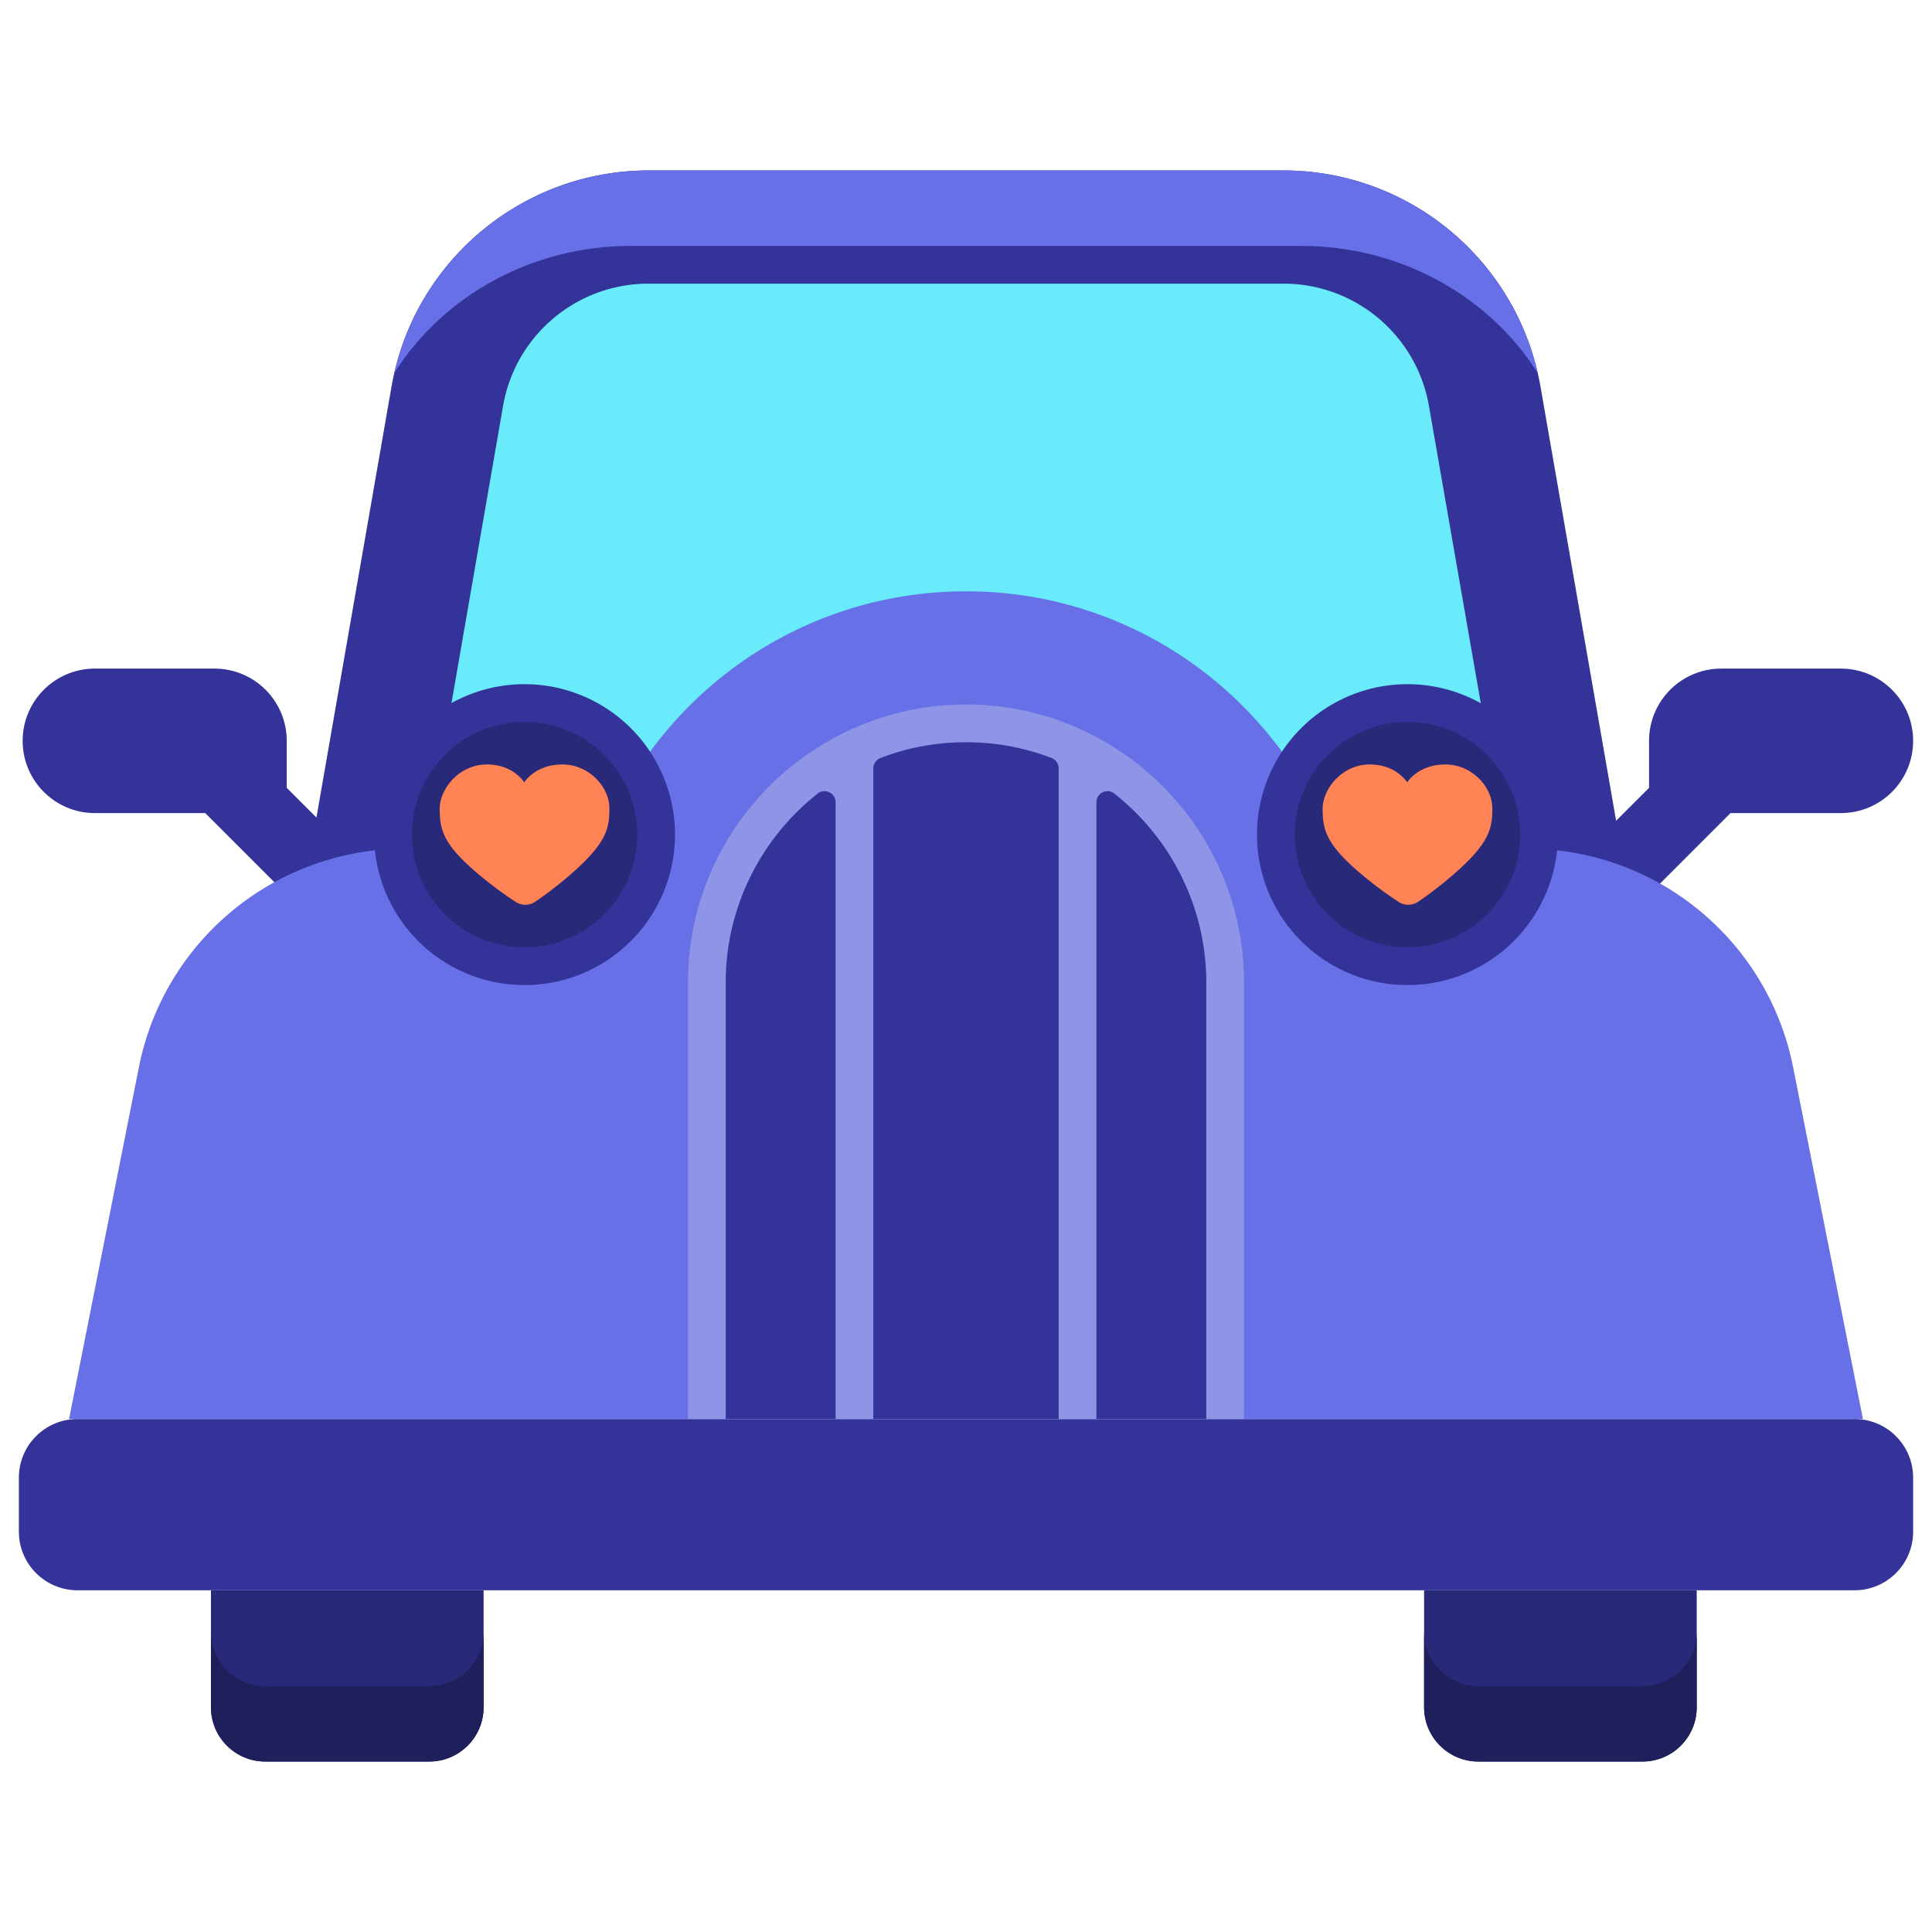
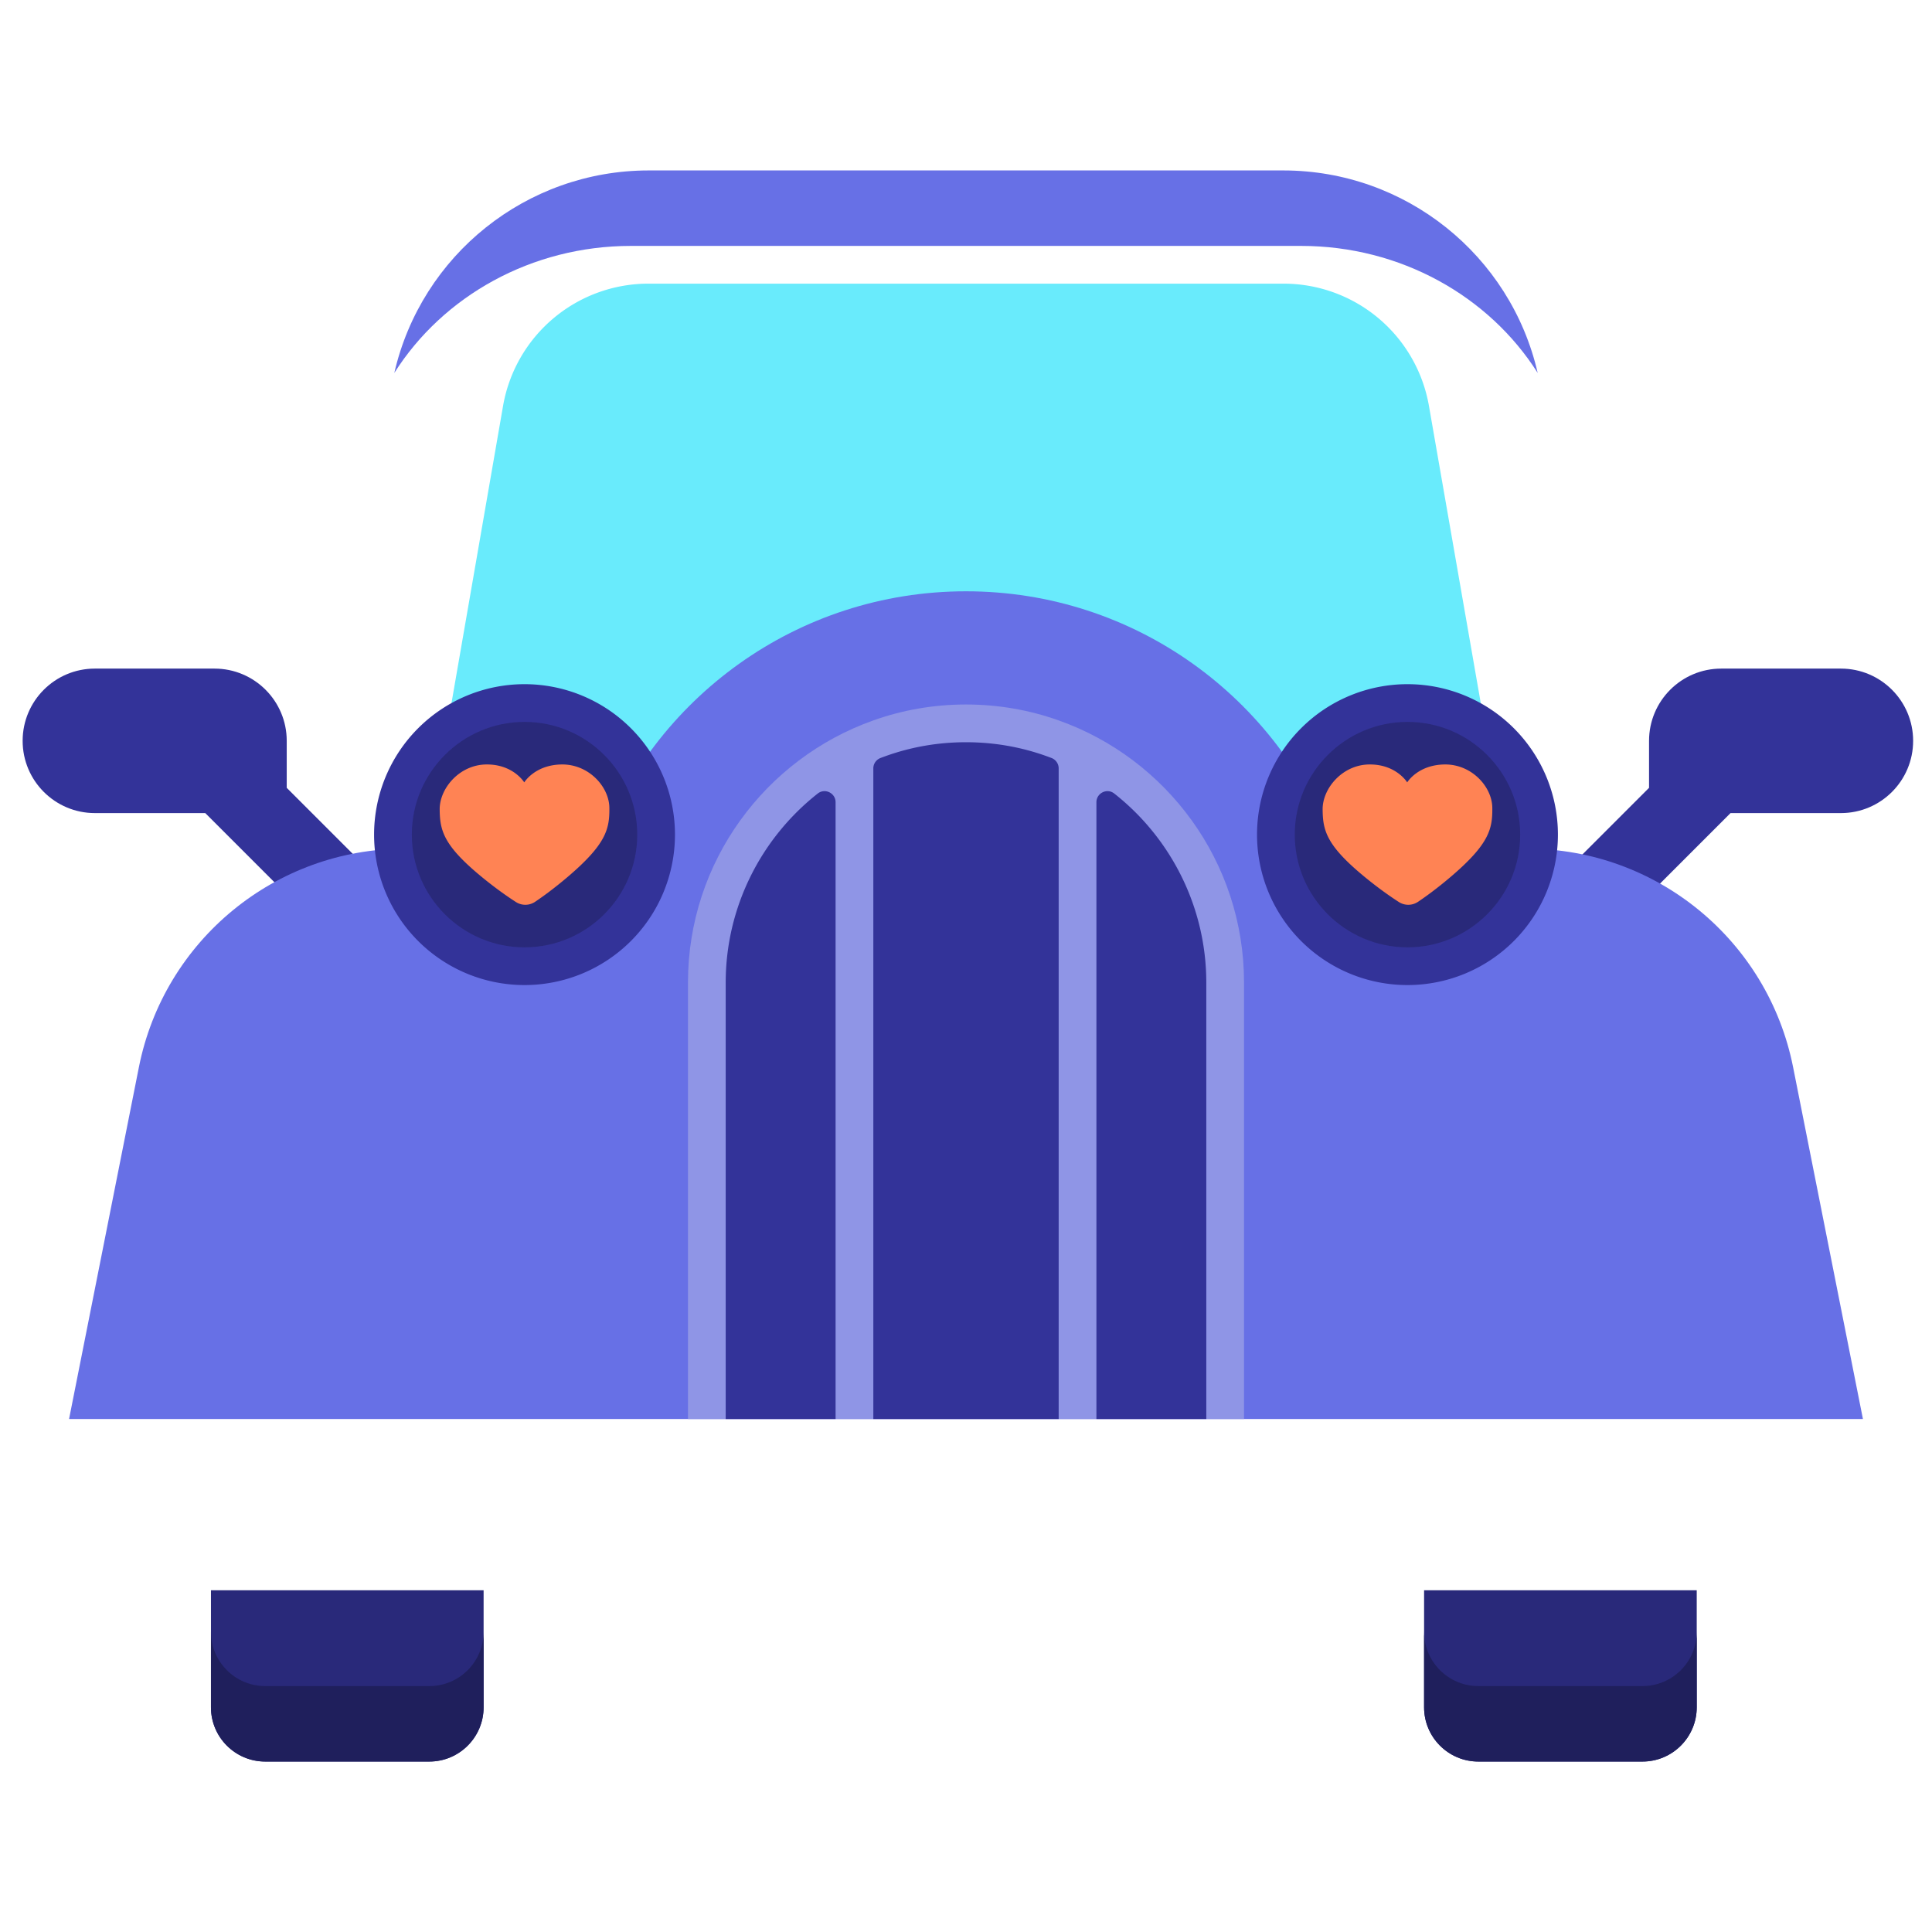
<svg xmlns="http://www.w3.org/2000/svg" height="200" width="200" data-sanitized-p-id="27534" version="1.1" viewBox="0 0 1024 1024" class="icon" data-sanitized-t="1713604086815">
  <path data-sanitized-p-id="27535" fill="#333399" d="M196.458 462.05l-44.486-44.488V392.66c0-21.148-17.144-38.292-38.292-38.292H50.292C29.144 354.368 12 371.512 12 392.66c0 21.148 17.144 38.292 38.292 38.292h58.5l59.382 59.384 28.284-28.286zM829.542 462.05l44.486-44.488V392.66c0-21.148 17.144-38.292 38.292-38.292h63.388c21.148 0 38.292 17.144 38.292 38.292 0 21.148-17.144 38.292-38.292 38.292h-58.5l-59.382 59.384-28.284-28.286z" />
-   <path data-sanitized-p-id="27536" fill="#333399" d="M864.404 479.956H159.596l47.902-274.988c11.542-66.264 69.062-114.63 136.324-114.63H680.18c67.262 0 124.78 48.366 136.324 114.63l47.9 274.988z" />
  <path data-sanitized-p-id="27537" fill="#6770E6" d="M334.388 130.338h355.224c52.656 0 99.636 26.592 125.398 67.336-14.352-62.484-70.066-107.336-134.83-107.336H343.822c-64.764 0-120.478 44.85-134.83 107.336 25.76-40.744 72.74-67.336 125.396-67.336z" />
  <path data-sanitized-p-id="27538" fill="#69EBFC" d="M220.672 479.956l45.936-264.69a78.234 78.234 0 0 1 77.214-64.926H680.18a78.236 78.236 0 0 1 77.214 64.926l46.148 264.69H220.672z" />
  <path data-sanitized-p-id="27539" fill="#29297A" d="M227.536 933.662h-86.94c-15.898 0-28.784-12.888-28.784-28.784V842.88h144.51v61.996c0 15.898-12.888 28.786-28.786 28.786z" />
-   <path data-sanitized-p-id="27540" fill="#333399" d="M982.916 842.88H41.086C23.918 842.88 10 828.964 10 811.796v-28.612c0-17.168 13.918-31.084 31.084-31.084h941.83c17.168 0 31.084 13.918 31.084 31.084v28.612c0.002 17.168-13.914 31.084-31.082 31.084z" />
  <path data-sanitized-p-id="27541" fill="#6770E6" d="M950.384 565.63c-13.364-67.324-72.436-115.824-141.072-115.824h-102.41C677.924 370.228 601.6 313.398 512 313.398c-89.6 0-165.922 56.83-194.902 136.408h-102.41c-68.638 0-127.71 48.5-141.072 115.824L36.606 752.1h950.788l-37.01-186.47z" />
  <path data-sanitized-p-id="27542" fill="#8F95E6" d="M659.36 520.756v231.34H364.64v-231.34c0-64.04 41.06-118.66 98.24-138.92 15.36-5.48 31.9-8.44 49.12-8.44s33.76 2.96 49.12 8.44c57.178 20.26 98.24 74.88 98.24 138.92z" />
  <path data-sanitized-p-id="27543" fill="#29297A" d="M870.52 933.662h-86.942c-15.898 0-28.784-12.888-28.784-28.784V842.88h144.51v61.996c0 15.898-12.888 28.786-28.784 28.786z" />
  <path data-sanitized-p-id="27544" fill="#1F1F5C" d="M227.538 893.662H140.596c-15.898 0-28.784-12.888-28.784-28.784v40c0 15.898 12.886 28.784 28.784 28.784h86.942c15.898 0 28.784-12.888 28.784-28.784v-40c0 15.896-12.888 28.784-28.784 28.784zM870.52 893.662h-86.942c-15.898 0-28.784-12.888-28.784-28.784v40c0 15.898 12.886 28.784 28.784 28.784h86.942c15.898 0 28.784-12.888 28.784-28.784v-40c0 15.896-12.886 28.784-28.784 28.784z" />
  <path data-sanitized-p-id="27545" fill="#333399" d="M561.12 407.24v344.86h-98.24V407.246c0-2.45 1.53-4.624 3.82-5.498 0.948-0.362 1.9-0.712 2.86-1.052 13.58-4.86 27.84-7.3 42.44-7.3s28.86 2.44 42.4 7.28c0.974 0.342 1.942 0.698 2.9 1.066a5.902 5.902 0 0 1 3.82 5.498zM581.12 752.1V425.212c0-4.852 5.602-7.652 9.418-4.654 30.202 23.73 48.822 60.448 48.822 100.2V752.1h-58.24zM442.878 752.1V425.212c0-4.852-5.602-7.652-9.418-4.654-30.202 23.73-48.822 60.448-48.822 100.2V752.1h58.24z" />
  <path data-sanitized-p-id="27546" fill="#333399" d="M278.01 442.366m-79.738 0a79.738 79.738 0 1 0 159.476 0 79.738 79.738 0 1 0-159.476 0Z" />
  <path data-sanitized-p-id="27547" fill="#29297A" d="M278.012 502.104c-32.94 0-59.738-26.798-59.738-59.738s26.798-59.74 59.738-59.74 59.738 26.8 59.738 59.74-26.8 59.738-59.738 59.738z" />
  <path data-sanitized-p-id="27548" fill="#333399" d="M745.99 442.366m-79.738 0a79.738 79.738 0 1 0 159.476 0 79.738 79.738 0 1 0-159.476 0Z" />
  <path data-sanitized-p-id="27549" fill="#29297A" d="M745.99 502.104c-32.94 0-59.738-26.798-59.738-59.738s26.798-59.74 59.738-59.74 59.738 26.8 59.738 59.74-26.798 59.738-59.738 59.738z" />
  <path data-sanitized-p-id="27550" fill="#FF8354" d="M257.762 405.182c14.29-0.148 20.102 9.496 20.102 9.496s5.62-9.348 19.91-9.496c14.29-0.148 25.086 11.816 25.202 22.962 0.116 11.146-1.536 19.13-22.106 36.644-7.224 6.15-13.294 10.518-17.272 13.192a9.234 9.234 0 0 1-10.152 0.106c-4.032-2.59-10.192-6.832-17.542-12.83-20.928-17.082-22.746-25.032-22.86-36.176-0.118-11.15 10.428-23.75 24.718-23.898zM725.74 405.182c14.29-0.148 20.102 9.496 20.102 9.496s5.62-9.348 19.91-9.496c14.29-0.148 25.086 11.816 25.202 22.962 0.116 11.146-1.536 19.13-22.106 36.644-7.224 6.15-13.294 10.518-17.272 13.192a9.234 9.234 0 0 1-10.152 0.106c-4.032-2.59-10.192-6.832-17.542-12.83-20.928-17.082-22.746-25.032-22.86-36.176-0.118-11.15 10.428-23.75 24.718-23.898z" />
</svg>